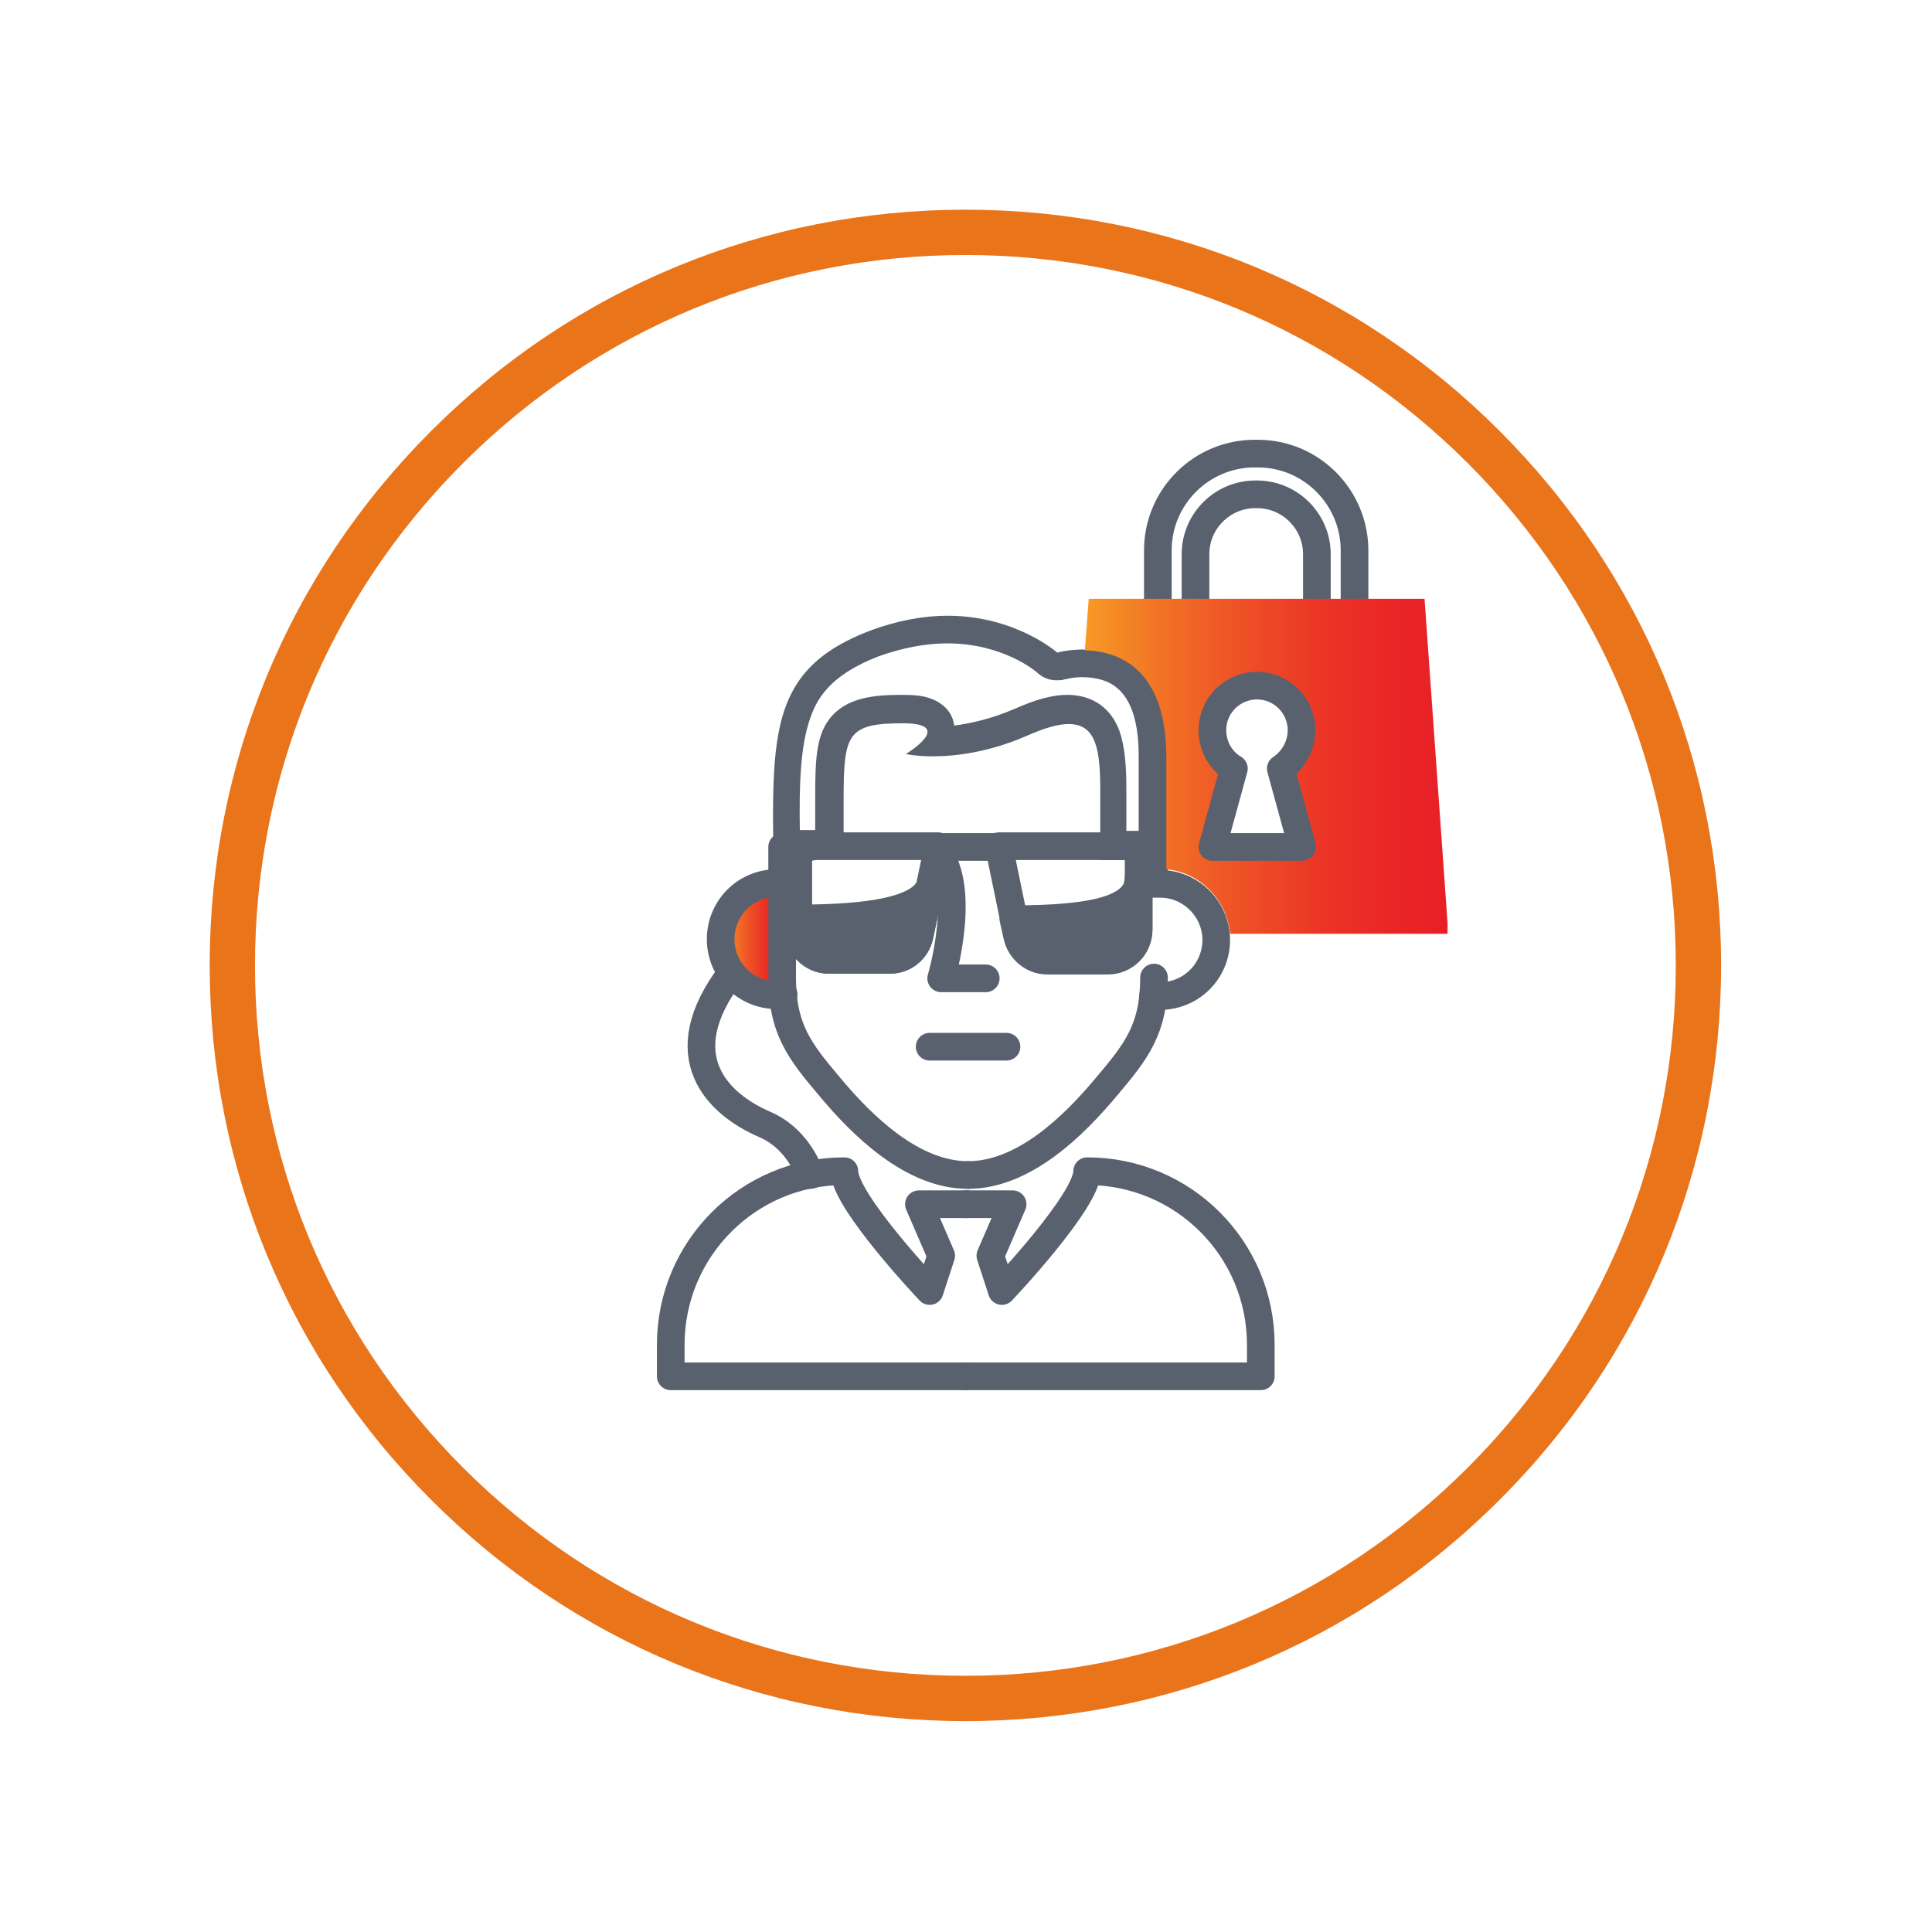
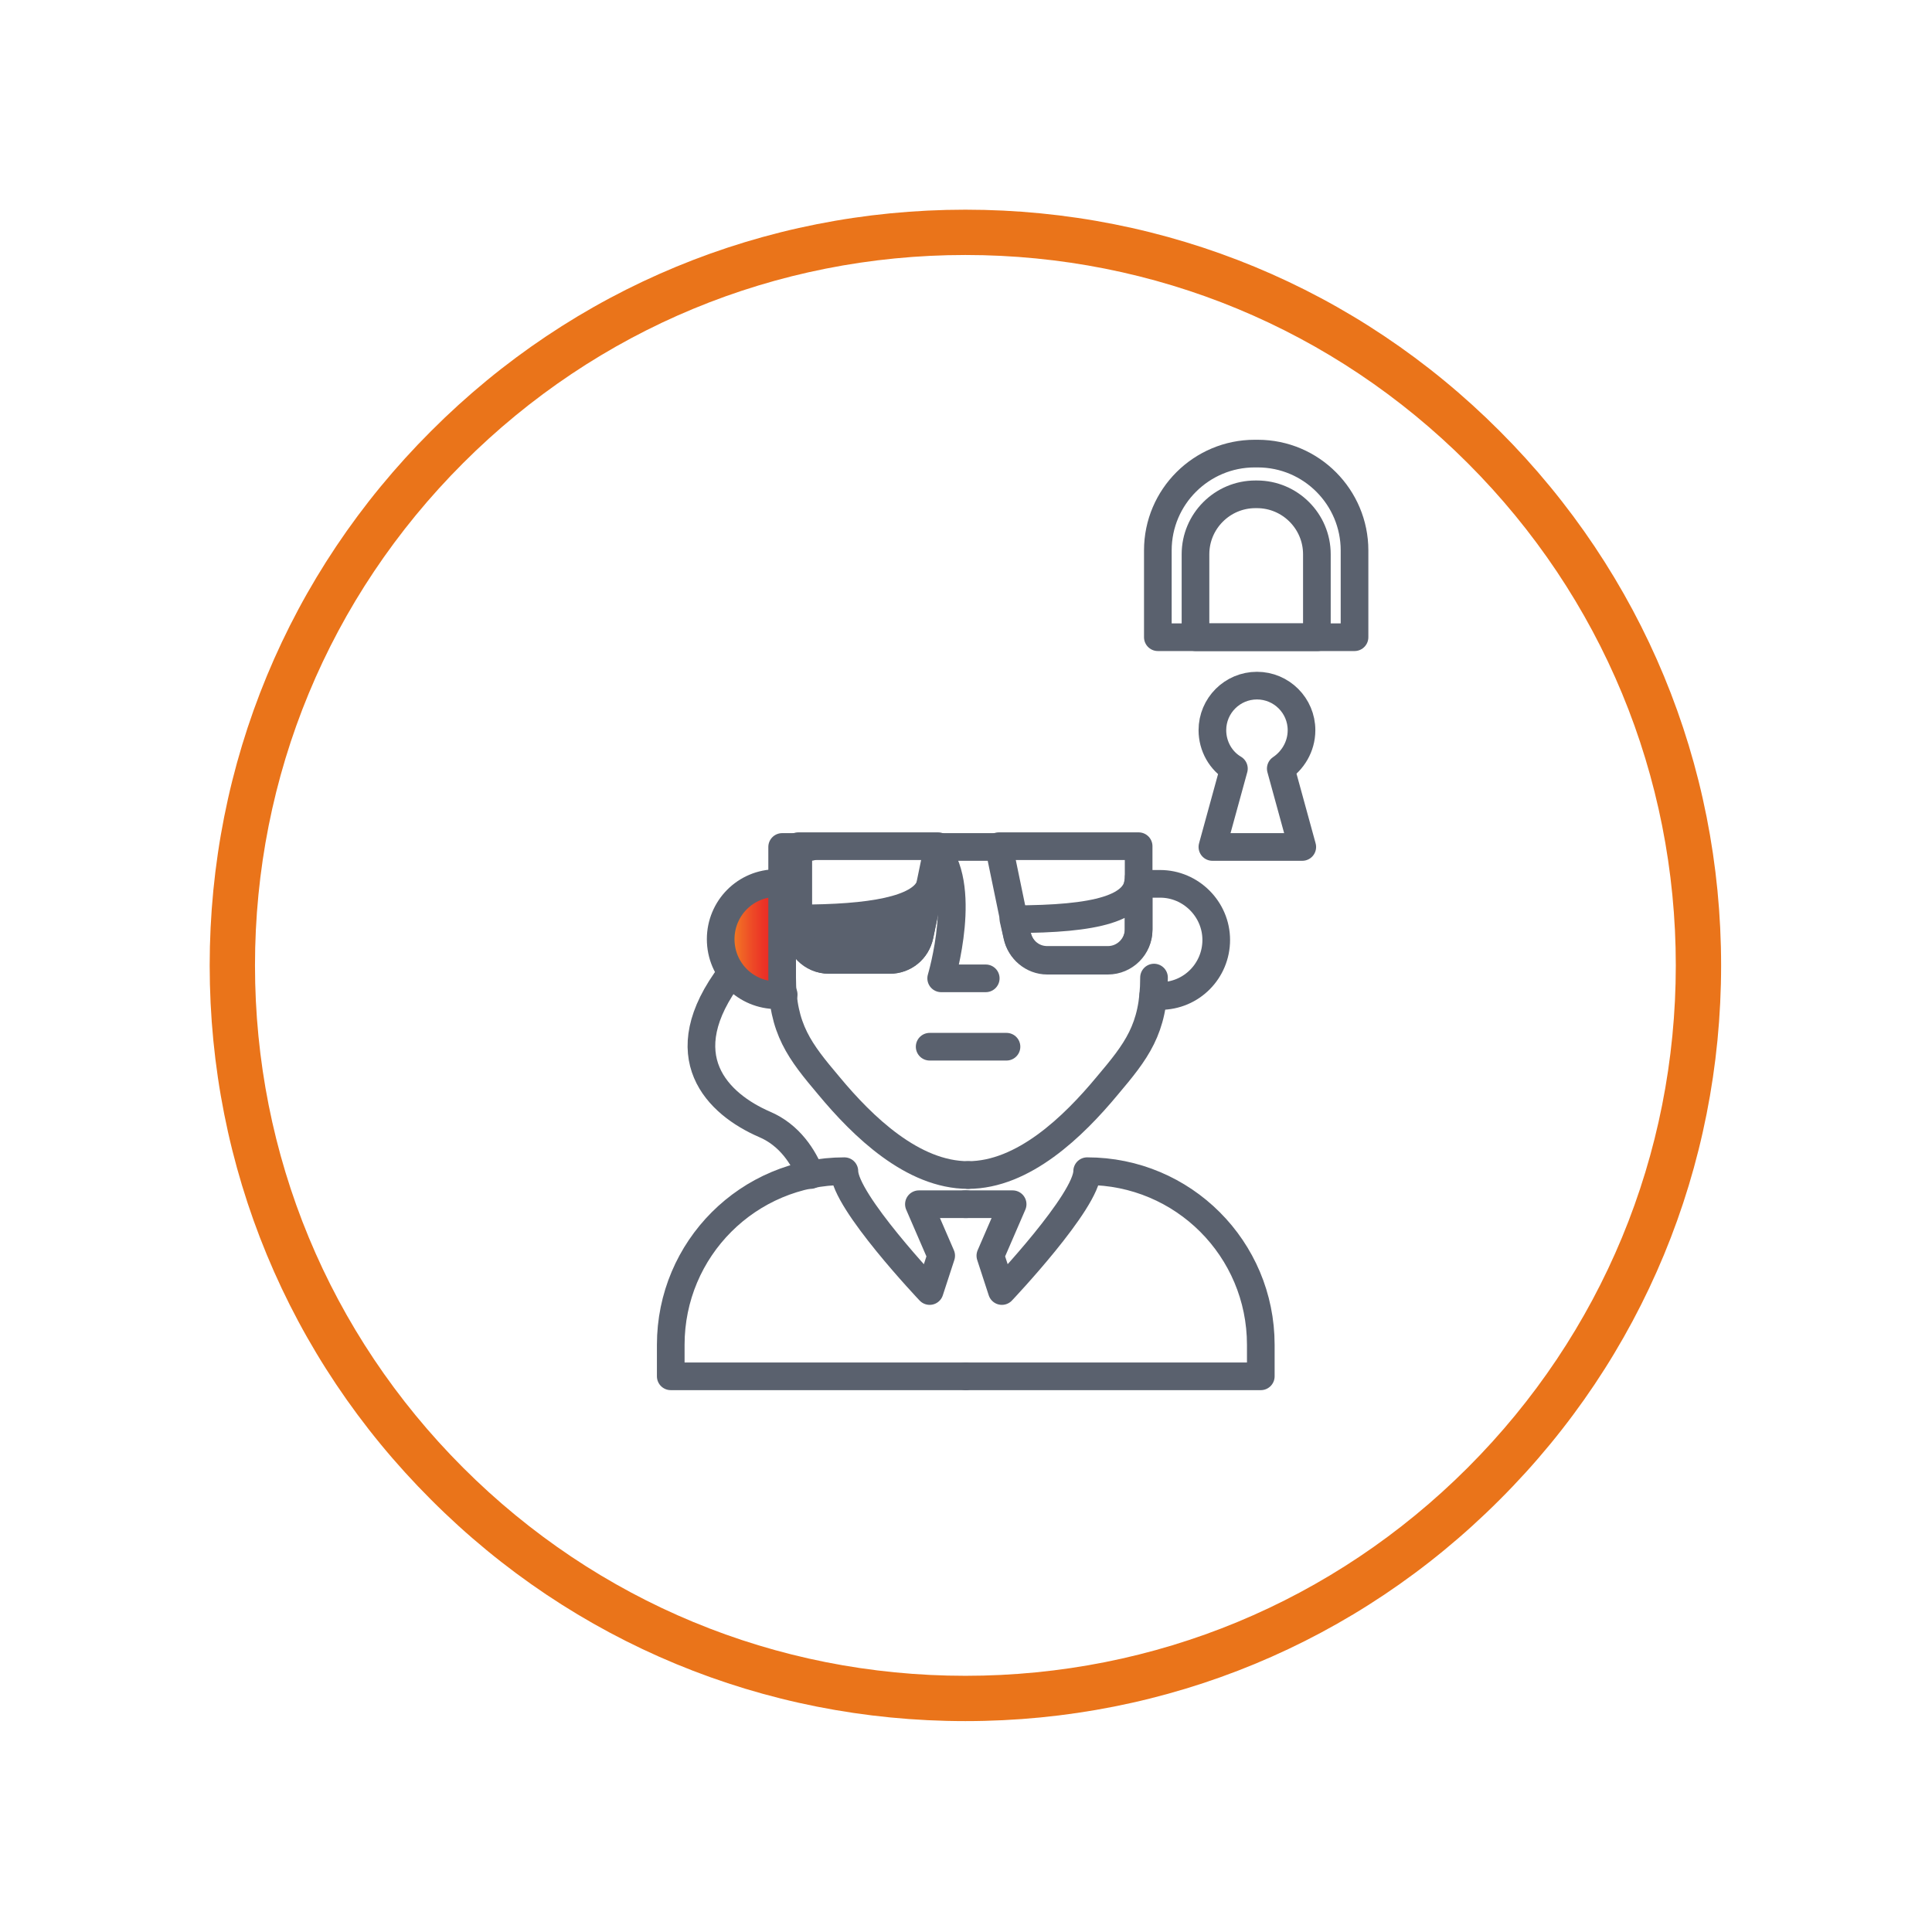
<svg xmlns="http://www.w3.org/2000/svg" width="1200" zoomAndPan="magnify" viewBox="0 0 900 900" height="1200" preserveAspectRatio="xMidYMid meet" version="1.0">
  <defs>
    <clipPath id="id1">
      <path d="M 97.68 97.68 L 801.758 97.68 L 801.758 801.758 L 97.68 801.758 Z M 97.68 97.68 " clip-rule="nonzero" />
    </clipPath>
    <clipPath id="id2">
      <path d="M 335.371 411.383 L 365 411.383 L 365 463.996 L 335.371 463.996 Z M 335.371 411.383 " clip-rule="nonzero" />
    </clipPath>
    <clipPath id="id3">
      <path d="M 335.371 437.512 C 335.371 452.184 347.184 463.641 361.5 463.641 C 362.574 463.641 363.648 463.641 364.723 463.281 L 361.5 411.023 C 347.184 411.383 335.371 422.836 335.371 437.512 " clip-rule="nonzero" />
    </clipPath>
    <linearGradient x1="-636.946" gradientTransform="matrix(29.553, 0, 0, -29.553, 19159.146, 48468.399)" y1="1625.237" x2="-635.953" gradientUnits="userSpaceOnUse" y2="1625.237" id="id4">
      <stop stop-opacity="1" stop-color="rgb(97.299%, 64.288%, 14.499%)" offset="0" />
      <stop stop-opacity="1" stop-color="rgb(97.299%, 63.977%, 14.499%)" offset="0.004" />
      <stop stop-opacity="1" stop-color="rgb(97.299%, 63.667%, 14.499%)" offset="0.008" />
      <stop stop-opacity="1" stop-color="rgb(97.27%, 63.359%, 14.499%)" offset="0.012" />
      <stop stop-opacity="1" stop-color="rgb(97.241%, 63.052%, 14.499%)" offset="0.016" />
      <stop stop-opacity="1" stop-color="rgb(97.2%, 62.746%, 14.499%)" offset="0.02" />
      <stop stop-opacity="1" stop-color="rgb(97.16%, 62.439%, 14.499%)" offset="0.023" />
      <stop stop-opacity="1" stop-color="rgb(97.121%, 62.132%, 14.499%)" offset="0.027" />
      <stop stop-opacity="1" stop-color="rgb(97.081%, 61.827%, 14.499%)" offset="0.031" />
      <stop stop-opacity="1" stop-color="rgb(97.041%, 61.52%, 14.499%)" offset="0.035" />
      <stop stop-opacity="1" stop-color="rgb(97.002%, 61.214%, 14.499%)" offset="0.039" />
      <stop stop-opacity="1" stop-color="rgb(96.96%, 60.907%, 14.499%)" offset="0.043" />
      <stop stop-opacity="1" stop-color="rgb(96.921%, 60.602%, 14.499%)" offset="0.047" />
      <stop stop-opacity="1" stop-color="rgb(96.881%, 60.295%, 14.499%)" offset="0.051" />
      <stop stop-opacity="1" stop-color="rgb(96.841%, 59.988%, 14.499%)" offset="0.055" />
      <stop stop-opacity="1" stop-color="rgb(96.802%, 59.682%, 14.499%)" offset="0.059" />
      <stop stop-opacity="1" stop-color="rgb(96.762%, 59.377%, 14.499%)" offset="0.062" />
      <stop stop-opacity="1" stop-color="rgb(96.721%, 59.07%, 14.499%)" offset="0.066" />
      <stop stop-opacity="1" stop-color="rgb(96.681%, 58.763%, 14.499%)" offset="0.07" />
      <stop stop-opacity="1" stop-color="rgb(96.642%, 58.456%, 14.499%)" offset="0.074" />
      <stop stop-opacity="1" stop-color="rgb(96.602%, 58.151%, 14.499%)" offset="0.078" />
      <stop stop-opacity="1" stop-color="rgb(96.561%, 57.845%, 14.499%)" offset="0.082" />
      <stop stop-opacity="1" stop-color="rgb(96.521%, 57.538%, 14.499%)" offset="0.086" />
      <stop stop-opacity="1" stop-color="rgb(96.481%, 57.231%, 14.499%)" offset="0.09" />
      <stop stop-opacity="1" stop-color="rgb(96.442%, 56.926%, 14.499%)" offset="0.094" />
      <stop stop-opacity="1" stop-color="rgb(96.402%, 56.619%, 14.499%)" offset="0.098" />
      <stop stop-opacity="1" stop-color="rgb(96.362%, 56.313%, 14.499%)" offset="0.102" />
      <stop stop-opacity="1" stop-color="rgb(96.321%, 56.006%, 14.499%)" offset="0.105" />
      <stop stop-opacity="1" stop-color="rgb(96.281%, 55.699%, 14.499%)" offset="0.109" />
      <stop stop-opacity="1" stop-color="rgb(96.242%, 55.392%, 14.499%)" offset="0.113" />
      <stop stop-opacity="1" stop-color="rgb(96.202%, 55.087%, 14.499%)" offset="0.117" />
      <stop stop-opacity="1" stop-color="rgb(96.162%, 54.781%, 14.499%)" offset="0.121" />
      <stop stop-opacity="1" stop-color="rgb(96.123%, 54.474%, 14.499%)" offset="0.125" />
      <stop stop-opacity="1" stop-color="rgb(96.082%, 54.167%, 14.499%)" offset="0.129" />
      <stop stop-opacity="1" stop-color="rgb(96.042%, 53.862%, 14.499%)" offset="0.133" />
      <stop stop-opacity="1" stop-color="rgb(96.002%, 53.555%, 14.499%)" offset="0.137" />
      <stop stop-opacity="1" stop-color="rgb(95.963%, 53.249%, 14.499%)" offset="0.141" />
      <stop stop-opacity="1" stop-color="rgb(95.921%, 52.942%, 14.499%)" offset="0.145" />
      <stop stop-opacity="1" stop-color="rgb(95.882%, 52.637%, 14.499%)" offset="0.148" />
      <stop stop-opacity="1" stop-color="rgb(95.842%, 52.33%, 14.499%)" offset="0.152" />
      <stop stop-opacity="1" stop-color="rgb(95.802%, 52.023%, 14.499%)" offset="0.156" />
      <stop stop-opacity="1" stop-color="rgb(95.763%, 51.717%, 14.499%)" offset="0.16" />
      <stop stop-opacity="1" stop-color="rgb(95.723%, 51.411%, 14.499%)" offset="0.164" />
      <stop stop-opacity="1" stop-color="rgb(95.682%, 51.105%, 14.499%)" offset="0.168" />
      <stop stop-opacity="1" stop-color="rgb(95.642%, 50.798%, 14.499%)" offset="0.172" />
      <stop stop-opacity="1" stop-color="rgb(95.602%, 50.491%, 14.499%)" offset="0.176" />
      <stop stop-opacity="1" stop-color="rgb(95.563%, 50.186%, 14.499%)" offset="0.18" />
      <stop stop-opacity="1" stop-color="rgb(95.523%, 49.879%, 14.499%)" offset="0.184" />
      <stop stop-opacity="1" stop-color="rgb(95.483%, 49.573%, 14.499%)" offset="0.188" />
      <stop stop-opacity="1" stop-color="rgb(95.442%, 49.266%, 14.499%)" offset="0.191" />
      <stop stop-opacity="1" stop-color="rgb(95.403%, 48.961%, 14.499%)" offset="0.195" />
      <stop stop-opacity="1" stop-color="rgb(95.363%, 48.654%, 14.499%)" offset="0.199" />
      <stop stop-opacity="1" stop-color="rgb(95.323%, 48.347%, 14.499%)" offset="0.203" />
      <stop stop-opacity="1" stop-color="rgb(95.282%, 48.041%, 14.499%)" offset="0.207" />
      <stop stop-opacity="1" stop-color="rgb(95.242%, 47.736%, 14.499%)" offset="0.211" />
      <stop stop-opacity="1" stop-color="rgb(95.203%, 47.429%, 14.499%)" offset="0.215" />
      <stop stop-opacity="1" stop-color="rgb(95.163%, 47.122%, 14.499%)" offset="0.219" />
      <stop stop-opacity="1" stop-color="rgb(95.123%, 46.815%, 14.499%)" offset="0.223" />
      <stop stop-opacity="1" stop-color="rgb(95.084%, 46.509%, 14.499%)" offset="0.227" />
      <stop stop-opacity="1" stop-color="rgb(95.042%, 46.202%, 14.499%)" offset="0.23" />
      <stop stop-opacity="1" stop-color="rgb(95.003%, 45.897%, 14.499%)" offset="0.234" />
      <stop stop-opacity="1" stop-color="rgb(94.963%, 45.59%, 14.499%)" offset="0.238" />
      <stop stop-opacity="1" stop-color="rgb(94.923%, 45.284%, 14.499%)" offset="0.242" />
      <stop stop-opacity="1" stop-color="rgb(94.891%, 45.02%, 14.503%)" offset="0.246" />
      <stop stop-opacity="1" stop-color="rgb(94.861%, 44.756%, 14.51%)" offset="0.25" />
      <stop stop-opacity="1" stop-color="rgb(94.832%, 44.508%, 14.516%)" offset="0.254" />
      <stop stop-opacity="1" stop-color="rgb(94.804%, 44.263%, 14.523%)" offset="0.258" />
      <stop stop-opacity="1" stop-color="rgb(94.775%, 44.016%, 14.529%)" offset="0.262" />
      <stop stop-opacity="1" stop-color="rgb(94.748%, 43.77%, 14.537%)" offset="0.266" />
      <stop stop-opacity="1" stop-color="rgb(94.72%, 43.523%, 14.543%)" offset="0.27" />
      <stop stop-opacity="1" stop-color="rgb(94.693%, 43.277%, 14.551%)" offset="0.273" />
      <stop stop-opacity="1" stop-color="rgb(94.664%, 43.03%, 14.557%)" offset="0.277" />
      <stop stop-opacity="1" stop-color="rgb(94.637%, 42.784%, 14.565%)" offset="0.281" />
      <stop stop-opacity="1" stop-color="rgb(94.608%, 42.537%, 14.571%)" offset="0.285" />
      <stop stop-opacity="1" stop-color="rgb(94.58%, 42.291%, 14.578%)" offset="0.289" />
      <stop stop-opacity="1" stop-color="rgb(94.553%, 42.044%, 14.586%)" offset="0.293" />
      <stop stop-opacity="1" stop-color="rgb(94.525%, 41.798%, 14.594%)" offset="0.297" />
      <stop stop-opacity="1" stop-color="rgb(94.496%, 41.551%, 14.6%)" offset="0.301" />
      <stop stop-opacity="1" stop-color="rgb(94.469%, 41.306%, 14.607%)" offset="0.305" />
      <stop stop-opacity="1" stop-color="rgb(94.44%, 41.058%, 14.613%)" offset="0.309" />
      <stop stop-opacity="1" stop-color="rgb(94.412%, 40.813%, 14.621%)" offset="0.312" />
      <stop stop-opacity="1" stop-color="rgb(94.385%, 40.565%, 14.627%)" offset="0.316" />
      <stop stop-opacity="1" stop-color="rgb(94.357%, 40.32%, 14.635%)" offset="0.32" />
      <stop stop-opacity="1" stop-color="rgb(94.328%, 40.073%, 14.641%)" offset="0.324" />
      <stop stop-opacity="1" stop-color="rgb(94.301%, 39.827%, 14.648%)" offset="0.328" />
      <stop stop-opacity="1" stop-color="rgb(94.272%, 39.58%, 14.655%)" offset="0.332" />
      <stop stop-opacity="1" stop-color="rgb(94.244%, 39.334%, 14.662%)" offset="0.336" />
      <stop stop-opacity="1" stop-color="rgb(94.217%, 39.087%, 14.67%)" offset="0.34" />
      <stop stop-opacity="1" stop-color="rgb(94.189%, 38.841%, 14.677%)" offset="0.344" />
      <stop stop-opacity="1" stop-color="rgb(94.16%, 38.594%, 14.684%)" offset="0.348" />
      <stop stop-opacity="1" stop-color="rgb(94.133%, 38.348%, 14.691%)" offset="0.352" />
      <stop stop-opacity="1" stop-color="rgb(94.106%, 38.103%, 14.697%)" offset="0.355" />
      <stop stop-opacity="1" stop-color="rgb(94.078%, 37.857%, 14.705%)" offset="0.359" />
      <stop stop-opacity="1" stop-color="rgb(94.049%, 37.61%, 14.711%)" offset="0.363" />
      <stop stop-opacity="1" stop-color="rgb(94.022%, 37.364%, 14.719%)" offset="0.367" />
      <stop stop-opacity="1" stop-color="rgb(93.993%, 37.117%, 14.725%)" offset="0.371" />
      <stop stop-opacity="1" stop-color="rgb(93.965%, 36.871%, 14.732%)" offset="0.375" />
      <stop stop-opacity="1" stop-color="rgb(93.938%, 36.624%, 14.738%)" offset="0.379" />
      <stop stop-opacity="1" stop-color="rgb(93.91%, 36.378%, 14.746%)" offset="0.383" />
      <stop stop-opacity="1" stop-color="rgb(93.881%, 36.131%, 14.754%)" offset="0.387" />
      <stop stop-opacity="1" stop-color="rgb(93.854%, 35.886%, 14.761%)" offset="0.391" />
      <stop stop-opacity="1" stop-color="rgb(93.825%, 35.638%, 14.767%)" offset="0.395" />
      <stop stop-opacity="1" stop-color="rgb(93.797%, 35.393%, 14.775%)" offset="0.398" />
      <stop stop-opacity="1" stop-color="rgb(93.77%, 35.146%, 14.781%)" offset="0.402" />
      <stop stop-opacity="1" stop-color="rgb(93.742%, 34.9%, 14.789%)" offset="0.406" />
      <stop stop-opacity="1" stop-color="rgb(93.713%, 34.653%, 14.795%)" offset="0.41" />
      <stop stop-opacity="1" stop-color="rgb(93.686%, 34.407%, 14.803%)" offset="0.414" />
      <stop stop-opacity="1" stop-color="rgb(93.657%, 34.16%, 14.809%)" offset="0.418" />
      <stop stop-opacity="1" stop-color="rgb(93.629%, 33.914%, 14.816%)" offset="0.422" />
      <stop stop-opacity="1" stop-color="rgb(93.602%, 33.667%, 14.822%)" offset="0.426" />
      <stop stop-opacity="1" stop-color="rgb(93.575%, 33.421%, 14.83%)" offset="0.43" />
      <stop stop-opacity="1" stop-color="rgb(93.546%, 33.174%, 14.836%)" offset="0.434" />
      <stop stop-opacity="1" stop-color="rgb(93.518%, 32.928%, 14.844%)" offset="0.438" />
      <stop stop-opacity="1" stop-color="rgb(93.489%, 32.681%, 14.851%)" offset="0.441" />
      <stop stop-opacity="1" stop-color="rgb(93.462%, 32.436%, 14.859%)" offset="0.445" />
      <stop stop-opacity="1" stop-color="rgb(93.434%, 32.188%, 14.865%)" offset="0.449" />
      <stop stop-opacity="1" stop-color="rgb(93.407%, 31.943%, 14.873%)" offset="0.453" />
      <stop stop-opacity="1" stop-color="rgb(93.378%, 31.696%, 14.879%)" offset="0.457" />
      <stop stop-opacity="1" stop-color="rgb(93.35%, 31.45%, 14.886%)" offset="0.461" />
      <stop stop-opacity="1" stop-color="rgb(93.323%, 31.207%, 14.893%)" offset="0.465" />
      <stop stop-opacity="1" stop-color="rgb(93.295%, 30.965%, 14.899%)" offset="0.469" />
      <stop stop-opacity="1" stop-color="rgb(93.274%, 30.765%, 14.899%)" offset="0.473" />
      <stop stop-opacity="1" stop-color="rgb(93.254%, 30.566%, 14.899%)" offset="0.477" />
      <stop stop-opacity="1" stop-color="rgb(93.233%, 30.367%, 14.899%)" offset="0.48" />
      <stop stop-opacity="1" stop-color="rgb(93.213%, 30.167%, 14.899%)" offset="0.484" />
      <stop stop-opacity="1" stop-color="rgb(93.192%, 29.967%, 14.899%)" offset="0.488" />
      <stop stop-opacity="1" stop-color="rgb(93.172%, 29.768%, 14.899%)" offset="0.492" />
      <stop stop-opacity="1" stop-color="rgb(93.15%, 29.568%, 14.899%)" offset="0.496" />
      <stop stop-opacity="1" stop-color="rgb(93.13%, 29.369%, 14.899%)" offset="0.5" />
      <stop stop-opacity="1" stop-color="rgb(93.109%, 29.169%, 14.899%)" offset="0.504" />
      <stop stop-opacity="1" stop-color="rgb(93.089%, 28.969%, 14.899%)" offset="0.508" />
      <stop stop-opacity="1" stop-color="rgb(93.068%, 28.769%, 14.899%)" offset="0.512" />
      <stop stop-opacity="1" stop-color="rgb(93.047%, 28.571%, 14.899%)" offset="0.516" />
      <stop stop-opacity="1" stop-color="rgb(93.025%, 28.371%, 14.899%)" offset="0.52" />
      <stop stop-opacity="1" stop-color="rgb(93.005%, 28.171%, 14.899%)" offset="0.523" />
      <stop stop-opacity="1" stop-color="rgb(92.984%, 27.971%, 14.899%)" offset="0.527" />
      <stop stop-opacity="1" stop-color="rgb(92.964%, 27.771%, 14.899%)" offset="0.531" />
      <stop stop-opacity="1" stop-color="rgb(92.943%, 27.571%, 14.899%)" offset="0.535" />
      <stop stop-opacity="1" stop-color="rgb(92.923%, 27.373%, 14.899%)" offset="0.539" />
      <stop stop-opacity="1" stop-color="rgb(92.902%, 27.173%, 14.899%)" offset="0.543" />
      <stop stop-opacity="1" stop-color="rgb(92.882%, 26.973%, 14.899%)" offset="0.547" />
      <stop stop-opacity="1" stop-color="rgb(92.86%, 26.773%, 14.899%)" offset="0.551" />
      <stop stop-opacity="1" stop-color="rgb(92.841%, 26.573%, 14.899%)" offset="0.555" />
      <stop stop-opacity="1" stop-color="rgb(92.819%, 26.373%, 14.899%)" offset="0.559" />
      <stop stop-opacity="1" stop-color="rgb(92.798%, 26.175%, 14.899%)" offset="0.562" />
      <stop stop-opacity="1" stop-color="rgb(92.776%, 25.975%, 14.899%)" offset="0.566" />
      <stop stop-opacity="1" stop-color="rgb(92.757%, 25.775%, 14.899%)" offset="0.57" />
      <stop stop-opacity="1" stop-color="rgb(92.735%, 25.575%, 14.899%)" offset="0.574" />
      <stop stop-opacity="1" stop-color="rgb(92.715%, 25.377%, 14.899%)" offset="0.578" />
      <stop stop-opacity="1" stop-color="rgb(92.694%, 25.177%, 14.899%)" offset="0.582" />
      <stop stop-opacity="1" stop-color="rgb(92.674%, 24.977%, 14.899%)" offset="0.586" />
      <stop stop-opacity="1" stop-color="rgb(92.653%, 24.777%, 14.899%)" offset="0.59" />
      <stop stop-opacity="1" stop-color="rgb(92.633%, 24.577%, 14.899%)" offset="0.594" />
      <stop stop-opacity="1" stop-color="rgb(92.612%, 24.377%, 14.899%)" offset="0.598" />
      <stop stop-opacity="1" stop-color="rgb(92.592%, 24.179%, 14.899%)" offset="0.602" />
      <stop stop-opacity="1" stop-color="rgb(92.57%, 23.979%, 14.899%)" offset="0.605" />
      <stop stop-opacity="1" stop-color="rgb(92.551%, 23.779%, 14.899%)" offset="0.609" />
      <stop stop-opacity="1" stop-color="rgb(92.529%, 23.579%, 14.899%)" offset="0.613" />
      <stop stop-opacity="1" stop-color="rgb(92.508%, 23.38%, 14.899%)" offset="0.617" />
      <stop stop-opacity="1" stop-color="rgb(92.487%, 23.18%, 14.899%)" offset="0.621" />
      <stop stop-opacity="1" stop-color="rgb(92.467%, 22.981%, 14.899%)" offset="0.625" />
      <stop stop-opacity="1" stop-color="rgb(92.445%, 22.781%, 14.899%)" offset="0.629" />
      <stop stop-opacity="1" stop-color="rgb(92.426%, 22.581%, 14.899%)" offset="0.633" />
      <stop stop-opacity="1" stop-color="rgb(92.404%, 22.382%, 14.899%)" offset="0.637" />
      <stop stop-opacity="1" stop-color="rgb(92.384%, 22.182%, 14.899%)" offset="0.641" />
      <stop stop-opacity="1" stop-color="rgb(92.363%, 21.982%, 14.899%)" offset="0.645" />
      <stop stop-opacity="1" stop-color="rgb(92.343%, 21.783%, 14.899%)" offset="0.648" />
      <stop stop-opacity="1" stop-color="rgb(92.322%, 21.584%, 14.899%)" offset="0.652" />
      <stop stop-opacity="1" stop-color="rgb(92.302%, 21.384%, 14.899%)" offset="0.656" />
      <stop stop-opacity="1" stop-color="rgb(92.281%, 21.184%, 14.899%)" offset="0.66" />
      <stop stop-opacity="1" stop-color="rgb(92.261%, 20.985%, 14.899%)" offset="0.664" />
      <stop stop-opacity="1" stop-color="rgb(92.239%, 20.786%, 14.899%)" offset="0.668" />
      <stop stop-opacity="1" stop-color="rgb(92.218%, 20.586%, 14.899%)" offset="0.672" />
      <stop stop-opacity="1" stop-color="rgb(92.2%, 20.425%, 14.899%)" offset="0.68" />
      <stop stop-opacity="1" stop-color="rgb(92.165%, 20.143%, 14.899%)" offset="0.688" />
      <stop stop-opacity="1" stop-color="rgb(92.131%, 19.896%, 14.899%)" offset="0.695" />
      <stop stop-opacity="1" stop-color="rgb(92.097%, 19.649%, 14.899%)" offset="0.703" />
      <stop stop-opacity="1" stop-color="rgb(92.064%, 19.402%, 14.899%)" offset="0.711" />
      <stop stop-opacity="1" stop-color="rgb(92.03%, 19.154%, 14.899%)" offset="0.719" />
      <stop stop-opacity="1" stop-color="rgb(91.997%, 18.906%, 14.899%)" offset="0.727" />
      <stop stop-opacity="1" stop-color="rgb(91.963%, 18.658%, 14.899%)" offset="0.734" />
      <stop stop-opacity="1" stop-color="rgb(91.93%, 18.411%, 14.899%)" offset="0.742" />
      <stop stop-opacity="1" stop-color="rgb(91.896%, 18.164%, 14.899%)" offset="0.75" />
      <stop stop-opacity="1" stop-color="rgb(91.862%, 17.917%, 14.899%)" offset="0.758" />
      <stop stop-opacity="1" stop-color="rgb(91.829%, 17.67%, 14.899%)" offset="0.766" />
      <stop stop-opacity="1" stop-color="rgb(91.795%, 17.421%, 14.899%)" offset="0.773" />
      <stop stop-opacity="1" stop-color="rgb(91.762%, 17.174%, 14.899%)" offset="0.781" />
      <stop stop-opacity="1" stop-color="rgb(91.728%, 16.927%, 14.899%)" offset="0.789" />
      <stop stop-opacity="1" stop-color="rgb(91.695%, 16.679%, 14.899%)" offset="0.797" />
      <stop stop-opacity="1" stop-color="rgb(91.661%, 16.432%, 14.899%)" offset="0.805" />
      <stop stop-opacity="1" stop-color="rgb(91.628%, 16.185%, 14.899%)" offset="0.812" />
      <stop stop-opacity="1" stop-color="rgb(91.594%, 15.936%, 14.899%)" offset="0.82" />
      <stop stop-opacity="1" stop-color="rgb(91.56%, 15.689%, 14.899%)" offset="0.828" />
      <stop stop-opacity="1" stop-color="rgb(91.527%, 15.442%, 14.899%)" offset="0.836" />
      <stop stop-opacity="1" stop-color="rgb(91.493%, 15.195%, 14.899%)" offset="0.844" />
      <stop stop-opacity="1" stop-color="rgb(91.46%, 14.948%, 14.899%)" offset="0.852" />
      <stop stop-opacity="1" stop-color="rgb(91.426%, 14.7%, 14.899%)" offset="0.859" />
      <stop stop-opacity="1" stop-color="rgb(91.386%, 14.433%, 14.899%)" offset="0.875" />
      <stop stop-opacity="1" stop-color="rgb(91.341%, 14.166%, 14.899%)" offset="0.891" />
      <stop stop-opacity="1" stop-color="rgb(91.298%, 13.918%, 14.899%)" offset="0.906" />
      <stop stop-opacity="1" stop-color="rgb(91.255%, 13.67%, 14.899%)" offset="0.922" />
      <stop stop-opacity="1" stop-color="rgb(91.212%, 13.422%, 14.899%)" offset="0.938" />
      <stop stop-opacity="1" stop-color="rgb(91.168%, 13.174%, 14.899%)" offset="0.953" />
      <stop stop-opacity="1" stop-color="rgb(91.125%, 12.927%, 14.899%)" offset="0.969" />
      <stop stop-opacity="1" stop-color="rgb(91.083%, 12.679%, 14.899%)" offset="0.984" />
      <stop stop-opacity="1" stop-color="rgb(91.04%, 12.431%, 14.899%)" offset="1" />
    </linearGradient>
    <clipPath id="id5">
      <path d="M 532 204 L 638 204 L 638 304 L 532 304 Z M 532 204 " clip-rule="nonzero" />
    </clipPath>
    <clipPath id="id6">
      <path d="M 444.539 193.41 L 444.539 287.188 C 474.602 288.258 492.141 304.367 492.141 304.367 C 492.141 304.367 497.152 302.934 503.953 302.934 C 518.984 302.934 543.68 309.734 543.68 353.043 L 543.68 405.297 C 560.145 406.73 573.387 420.688 573.387 437.867 C 573.387 455.047 559.785 469.367 542.965 470.438 C 540.102 487.977 531.152 498 520.773 510.527 C 515.762 516.254 511.109 521.621 506.457 539.875 C 506.457 539.875 506.816 539.875 506.816 539.875 C 550.121 539.875 585.914 571.73 592.715 612.891 L 675.395 612.891 L 675.395 193.41 Z M 444.539 193.41 " clip-rule="nonzero" />
    </clipPath>
    <clipPath id="id7">
      <path d="M 550 223 L 621 223 L 621 304 L 550 304 Z M 550 223 " clip-rule="nonzero" />
    </clipPath>
    <clipPath id="id8">
      <path d="M 444.539 193.41 L 444.539 287.188 C 474.602 288.258 492.141 304.367 492.141 304.367 C 492.141 304.367 497.152 302.934 503.953 302.934 C 518.984 302.934 543.68 309.734 543.68 353.043 L 543.68 405.297 C 560.145 406.73 573.387 420.688 573.387 437.867 C 573.387 455.047 559.785 469.367 542.965 470.438 C 540.102 487.977 531.152 498 520.773 510.527 C 515.762 516.254 511.109 521.621 506.457 539.875 C 506.457 539.875 506.816 539.875 506.816 539.875 C 550.121 539.875 585.914 571.73 592.715 612.891 L 675.395 612.891 L 675.395 193.41 Z M 444.539 193.41 " clip-rule="nonzero" />
    </clipPath>
    <clipPath id="id9">
-       <path d="M 505.383 278.953 L 674.32 278.953 L 674.32 435.363 L 505.383 435.363 Z M 505.383 278.953 " clip-rule="nonzero" />
-     </clipPath>
+       </clipPath>
    <clipPath id="id10">
      <path d="M 574.461 358.055 C 568.375 354.473 564.441 347.672 564.441 340.156 C 564.441 328.703 573.746 319.398 585.199 319.398 C 596.652 319.398 606.316 328.703 606.316 340.156 C 606.316 347.672 602.379 354.473 596.293 358.055 L 606.316 394.562 L 564.441 394.562 Z M 507.172 278.953 L 505.383 302.934 C 520.773 303.293 543.324 311.168 543.324 352.684 L 543.324 404.941 C 559.07 406.371 571.598 419.258 573.031 435.004 L 674.68 435.004 L 663.582 278.598 L 507.172 278.598 Z M 507.172 278.953 " clip-rule="nonzero" />
    </clipPath>
    <linearGradient x1="-697.219" gradientTransform="matrix(178.412, 0, 0, -178.412, 124897.647, 283934.547)" y1="1589.453" x2="-696.272" gradientUnits="userSpaceOnUse" y2="1589.453" id="id11">
      <stop stop-opacity="1" stop-color="rgb(96.863%, 60.152%, 14.499%)" offset="0" />
      <stop stop-opacity="1" stop-color="rgb(96.825%, 59.859%, 14.499%)" offset="0.004" />
      <stop stop-opacity="1" stop-color="rgb(96.786%, 59.567%, 14.499%)" offset="0.008" />
      <stop stop-opacity="1" stop-color="rgb(96.748%, 59.274%, 14.499%)" offset="0.012" />
      <stop stop-opacity="1" stop-color="rgb(96.71%, 58.983%, 14.499%)" offset="0.016" />
      <stop stop-opacity="1" stop-color="rgb(96.672%, 58.691%, 14.499%)" offset="0.02" />
      <stop stop-opacity="1" stop-color="rgb(96.634%, 58.4%, 14.499%)" offset="0.023" />
      <stop stop-opacity="1" stop-color="rgb(96.596%, 58.107%, 14.499%)" offset="0.027" />
      <stop stop-opacity="1" stop-color="rgb(96.558%, 57.816%, 14.499%)" offset="0.031" />
      <stop stop-opacity="1" stop-color="rgb(96.519%, 57.523%, 14.499%)" offset="0.035" />
      <stop stop-opacity="1" stop-color="rgb(96.481%, 57.231%, 14.499%)" offset="0.039" />
      <stop stop-opacity="1" stop-color="rgb(96.443%, 56.938%, 14.499%)" offset="0.043" />
      <stop stop-opacity="1" stop-color="rgb(96.405%, 56.647%, 14.499%)" offset="0.047" />
      <stop stop-opacity="1" stop-color="rgb(96.367%, 56.354%, 14.499%)" offset="0.051" />
      <stop stop-opacity="1" stop-color="rgb(96.329%, 56.062%, 14.499%)" offset="0.055" />
      <stop stop-opacity="1" stop-color="rgb(96.291%, 55.769%, 14.499%)" offset="0.059" />
      <stop stop-opacity="1" stop-color="rgb(96.252%, 55.478%, 14.499%)" offset="0.062" />
      <stop stop-opacity="1" stop-color="rgb(96.214%, 55.185%, 14.499%)" offset="0.066" />
      <stop stop-opacity="1" stop-color="rgb(96.176%, 54.893%, 14.499%)" offset="0.07" />
      <stop stop-opacity="1" stop-color="rgb(96.138%, 54.602%, 14.499%)" offset="0.074" />
      <stop stop-opacity="1" stop-color="rgb(96.101%, 54.311%, 14.499%)" offset="0.078" />
      <stop stop-opacity="1" stop-color="rgb(96.063%, 54.018%, 14.499%)" offset="0.082" />
      <stop stop-opacity="1" stop-color="rgb(96.025%, 53.726%, 14.499%)" offset="0.086" />
      <stop stop-opacity="1" stop-color="rgb(95.987%, 53.433%, 14.499%)" offset="0.09" />
      <stop stop-opacity="1" stop-color="rgb(95.949%, 53.142%, 14.499%)" offset="0.094" />
      <stop stop-opacity="1" stop-color="rgb(95.911%, 52.849%, 14.499%)" offset="0.098" />
      <stop stop-opacity="1" stop-color="rgb(95.872%, 52.557%, 14.499%)" offset="0.102" />
      <stop stop-opacity="1" stop-color="rgb(95.834%, 52.264%, 14.499%)" offset="0.105" />
      <stop stop-opacity="1" stop-color="rgb(95.796%, 51.973%, 14.499%)" offset="0.109" />
      <stop stop-opacity="1" stop-color="rgb(95.758%, 51.68%, 14.499%)" offset="0.113" />
      <stop stop-opacity="1" stop-color="rgb(95.72%, 51.389%, 14.499%)" offset="0.117" />
      <stop stop-opacity="1" stop-color="rgb(95.682%, 51.096%, 14.499%)" offset="0.121" />
      <stop stop-opacity="1" stop-color="rgb(95.644%, 50.804%, 14.499%)" offset="0.125" />
      <stop stop-opacity="1" stop-color="rgb(95.605%, 50.513%, 14.499%)" offset="0.129" />
      <stop stop-opacity="1" stop-color="rgb(95.567%, 50.221%, 14.499%)" offset="0.133" />
      <stop stop-opacity="1" stop-color="rgb(95.529%, 49.928%, 14.499%)" offset="0.137" />
      <stop stop-opacity="1" stop-color="rgb(95.491%, 49.637%, 14.499%)" offset="0.141" />
      <stop stop-opacity="1" stop-color="rgb(95.453%, 49.344%, 14.499%)" offset="0.145" />
      <stop stop-opacity="1" stop-color="rgb(95.415%, 49.052%, 14.499%)" offset="0.148" />
      <stop stop-opacity="1" stop-color="rgb(95.377%, 48.759%, 14.499%)" offset="0.152" />
      <stop stop-opacity="1" stop-color="rgb(95.338%, 48.468%, 14.499%)" offset="0.156" />
      <stop stop-opacity="1" stop-color="rgb(95.3%, 48.175%, 14.499%)" offset="0.16" />
      <stop stop-opacity="1" stop-color="rgb(95.262%, 47.884%, 14.499%)" offset="0.164" />
      <stop stop-opacity="1" stop-color="rgb(95.224%, 47.591%, 14.499%)" offset="0.168" />
      <stop stop-opacity="1" stop-color="rgb(95.186%, 47.299%, 14.499%)" offset="0.172" />
      <stop stop-opacity="1" stop-color="rgb(95.148%, 47.008%, 14.499%)" offset="0.176" />
      <stop stop-opacity="1" stop-color="rgb(95.11%, 46.716%, 14.499%)" offset="0.18" />
      <stop stop-opacity="1" stop-color="rgb(95.071%, 46.423%, 14.499%)" offset="0.184" />
      <stop stop-opacity="1" stop-color="rgb(95.033%, 46.132%, 14.499%)" offset="0.188" />
      <stop stop-opacity="1" stop-color="rgb(94.995%, 45.839%, 14.499%)" offset="0.191" />
      <stop stop-opacity="1" stop-color="rgb(94.957%, 45.547%, 14.499%)" offset="0.195" />
      <stop stop-opacity="1" stop-color="rgb(94.922%, 45.268%, 14.5%)" offset="0.199" />
      <stop stop-opacity="1" stop-color="rgb(94.887%, 44.989%, 14.502%)" offset="0.203" />
      <stop stop-opacity="1" stop-color="rgb(94.859%, 44.754%, 14.508%)" offset="0.207" />
      <stop stop-opacity="1" stop-color="rgb(94.833%, 44.521%, 14.516%)" offset="0.211" />
      <stop stop-opacity="1" stop-color="rgb(94.806%, 44.286%, 14.522%)" offset="0.215" />
      <stop stop-opacity="1" stop-color="rgb(94.78%, 44.051%, 14.529%)" offset="0.219" />
      <stop stop-opacity="1" stop-color="rgb(94.753%, 43.816%, 14.536%)" offset="0.223" />
      <stop stop-opacity="1" stop-color="rgb(94.727%, 43.581%, 14.542%)" offset="0.227" />
      <stop stop-opacity="1" stop-color="rgb(94.699%, 43.346%, 14.548%)" offset="0.23" />
      <stop stop-opacity="1" stop-color="rgb(94.673%, 43.111%, 14.555%)" offset="0.234" />
      <stop stop-opacity="1" stop-color="rgb(94.646%, 42.876%, 14.561%)" offset="0.238" />
      <stop stop-opacity="1" stop-color="rgb(94.62%, 42.641%, 14.569%)" offset="0.242" />
      <stop stop-opacity="1" stop-color="rgb(94.592%, 42.406%, 14.575%)" offset="0.246" />
      <stop stop-opacity="1" stop-color="rgb(94.566%, 42.171%, 14.583%)" offset="0.25" />
      <stop stop-opacity="1" stop-color="rgb(94.539%, 41.936%, 14.589%)" offset="0.254" />
      <stop stop-opacity="1" stop-color="rgb(94.513%, 41.701%, 14.595%)" offset="0.258" />
      <stop stop-opacity="1" stop-color="rgb(94.485%, 41.466%, 14.601%)" offset="0.262" />
      <stop stop-opacity="1" stop-color="rgb(94.46%, 41.231%, 14.609%)" offset="0.266" />
      <stop stop-opacity="1" stop-color="rgb(94.434%, 40.996%, 14.615%)" offset="0.27" />
      <stop stop-opacity="1" stop-color="rgb(94.408%, 40.761%, 14.622%)" offset="0.273" />
      <stop stop-opacity="1" stop-color="rgb(94.38%, 40.526%, 14.629%)" offset="0.277" />
      <stop stop-opacity="1" stop-color="rgb(94.354%, 40.291%, 14.636%)" offset="0.281" />
      <stop stop-opacity="1" stop-color="rgb(94.327%, 40.056%, 14.642%)" offset="0.285" />
      <stop stop-opacity="1" stop-color="rgb(94.301%, 39.821%, 14.648%)" offset="0.289" />
      <stop stop-opacity="1" stop-color="rgb(94.273%, 39.586%, 14.655%)" offset="0.293" />
      <stop stop-opacity="1" stop-color="rgb(94.247%, 39.351%, 14.662%)" offset="0.297" />
      <stop stop-opacity="1" stop-color="rgb(94.22%, 39.116%, 14.668%)" offset="0.301" />
      <stop stop-opacity="1" stop-color="rgb(94.194%, 38.881%, 14.676%)" offset="0.305" />
      <stop stop-opacity="1" stop-color="rgb(94.167%, 38.646%, 14.682%)" offset="0.309" />
      <stop stop-opacity="1" stop-color="rgb(94.141%, 38.412%, 14.69%)" offset="0.312" />
      <stop stop-opacity="1" stop-color="rgb(94.113%, 38.177%, 14.696%)" offset="0.316" />
      <stop stop-opacity="1" stop-color="rgb(94.087%, 37.943%, 14.702%)" offset="0.32" />
      <stop stop-opacity="1" stop-color="rgb(94.06%, 37.708%, 14.708%)" offset="0.324" />
      <stop stop-opacity="1" stop-color="rgb(94.034%, 37.473%, 14.716%)" offset="0.328" />
      <stop stop-opacity="1" stop-color="rgb(94.006%, 37.238%, 14.722%)" offset="0.332" />
      <stop stop-opacity="1" stop-color="rgb(93.98%, 37.003%, 14.729%)" offset="0.336" />
      <stop stop-opacity="1" stop-color="rgb(93.953%, 36.768%, 14.735%)" offset="0.34" />
      <stop stop-opacity="1" stop-color="rgb(93.927%, 36.533%, 14.742%)" offset="0.344" />
      <stop stop-opacity="1" stop-color="rgb(93.9%, 36.298%, 14.748%)" offset="0.348" />
      <stop stop-opacity="1" stop-color="rgb(93.874%, 36.063%, 14.755%)" offset="0.352" />
      <stop stop-opacity="1" stop-color="rgb(93.846%, 35.828%, 14.761%)" offset="0.355" />
      <stop stop-opacity="1" stop-color="rgb(93.82%, 35.593%, 14.769%)" offset="0.359" />
      <stop stop-opacity="1" stop-color="rgb(93.793%, 35.358%, 14.775%)" offset="0.363" />
      <stop stop-opacity="1" stop-color="rgb(93.767%, 35.123%, 14.783%)" offset="0.367" />
      <stop stop-opacity="1" stop-color="rgb(93.739%, 34.888%, 14.789%)" offset="0.371" />
      <stop stop-opacity="1" stop-color="rgb(93.713%, 34.653%, 14.795%)" offset="0.375" />
      <stop stop-opacity="1" stop-color="rgb(93.686%, 34.418%, 14.801%)" offset="0.379" />
      <stop stop-opacity="1" stop-color="rgb(93.66%, 34.183%, 14.809%)" offset="0.383" />
      <stop stop-opacity="1" stop-color="rgb(93.633%, 33.948%, 14.815%)" offset="0.387" />
      <stop stop-opacity="1" stop-color="rgb(93.607%, 33.713%, 14.822%)" offset="0.391" />
      <stop stop-opacity="1" stop-color="rgb(93.579%, 33.478%, 14.828%)" offset="0.395" />
      <stop stop-opacity="1" stop-color="rgb(93.553%, 33.243%, 14.836%)" offset="0.398" />
      <stop stop-opacity="1" stop-color="rgb(93.527%, 33.008%, 14.842%)" offset="0.402" />
      <stop stop-opacity="1" stop-color="rgb(93.501%, 32.774%, 14.848%)" offset="0.406" />
      <stop stop-opacity="1" stop-color="rgb(93.474%, 32.539%, 14.854%)" offset="0.41" />
      <stop stop-opacity="1" stop-color="rgb(93.448%, 32.304%, 14.862%)" offset="0.414" />
      <stop stop-opacity="1" stop-color="rgb(93.42%, 32.069%, 14.868%)" offset="0.418" />
      <stop stop-opacity="1" stop-color="rgb(93.394%, 31.834%, 14.876%)" offset="0.422" />
      <stop stop-opacity="1" stop-color="rgb(93.367%, 31.599%, 14.882%)" offset="0.426" />
      <stop stop-opacity="1" stop-color="rgb(93.341%, 31.364%, 14.89%)" offset="0.43" />
      <stop stop-opacity="1" stop-color="rgb(93.315%, 31.139%, 14.894%)" offset="0.434" />
      <stop stop-opacity="1" stop-color="rgb(93.291%, 30.914%, 14.899%)" offset="0.438" />
      <stop stop-opacity="1" stop-color="rgb(93.271%, 30.724%, 14.899%)" offset="0.445" />
      <stop stop-opacity="1" stop-color="rgb(93.231%, 30.342%, 14.899%)" offset="0.453" />
      <stop stop-opacity="1" stop-color="rgb(93.192%, 29.962%, 14.899%)" offset="0.461" />
      <stop stop-opacity="1" stop-color="rgb(93.152%, 29.582%, 14.899%)" offset="0.469" />
      <stop stop-opacity="1" stop-color="rgb(93.112%, 29.201%, 14.899%)" offset="0.477" />
      <stop stop-opacity="1" stop-color="rgb(93.073%, 28.821%, 14.899%)" offset="0.484" />
      <stop stop-opacity="1" stop-color="rgb(93.033%, 28.439%, 14.899%)" offset="0.492" />
      <stop stop-opacity="1" stop-color="rgb(92.995%, 28.059%, 14.899%)" offset="0.5" />
      <stop stop-opacity="1" stop-color="rgb(92.955%, 27.678%, 14.899%)" offset="0.508" />
      <stop stop-opacity="1" stop-color="rgb(92.915%, 27.298%, 14.899%)" offset="0.516" />
      <stop stop-opacity="1" stop-color="rgb(92.876%, 26.917%, 14.899%)" offset="0.523" />
      <stop stop-opacity="1" stop-color="rgb(92.836%, 26.537%, 14.899%)" offset="0.531" />
      <stop stop-opacity="1" stop-color="rgb(92.796%, 26.155%, 14.899%)" offset="0.539" />
      <stop stop-opacity="1" stop-color="rgb(92.757%, 25.775%, 14.899%)" offset="0.547" />
      <stop stop-opacity="1" stop-color="rgb(92.717%, 25.394%, 14.899%)" offset="0.555" />
      <stop stop-opacity="1" stop-color="rgb(92.677%, 25.014%, 14.899%)" offset="0.562" />
      <stop stop-opacity="1" stop-color="rgb(92.639%, 24.634%, 14.899%)" offset="0.57" />
      <stop stop-opacity="1" stop-color="rgb(92.599%, 24.252%, 14.899%)" offset="0.578" />
      <stop stop-opacity="1" stop-color="rgb(92.56%, 23.872%, 14.899%)" offset="0.586" />
      <stop stop-opacity="1" stop-color="rgb(92.52%, 23.491%, 14.899%)" offset="0.594" />
      <stop stop-opacity="1" stop-color="rgb(92.48%, 23.111%, 14.899%)" offset="0.602" />
      <stop stop-opacity="1" stop-color="rgb(92.441%, 22.729%, 14.899%)" offset="0.609" />
      <stop stop-opacity="1" stop-color="rgb(92.401%, 22.35%, 14.899%)" offset="0.617" />
      <stop stop-opacity="1" stop-color="rgb(92.361%, 21.968%, 14.899%)" offset="0.625" />
      <stop stop-opacity="1" stop-color="rgb(92.322%, 21.588%, 14.899%)" offset="0.633" />
      <stop stop-opacity="1" stop-color="rgb(92.284%, 21.207%, 14.899%)" offset="0.641" />
      <stop stop-opacity="1" stop-color="rgb(92.244%, 20.827%, 14.899%)" offset="0.648" />
      <stop stop-opacity="1" stop-color="rgb(92.206%, 20.473%, 14.899%)" offset="0.656" />
      <stop stop-opacity="1" stop-color="rgb(92.171%, 20.192%, 14.899%)" offset="0.664" />
      <stop stop-opacity="1" stop-color="rgb(92.139%, 19.955%, 14.899%)" offset="0.672" />
      <stop stop-opacity="1" stop-color="rgb(92.107%, 19.72%, 14.899%)" offset="0.68" />
      <stop stop-opacity="1" stop-color="rgb(92.075%, 19.484%, 14.899%)" offset="0.688" />
      <stop stop-opacity="1" stop-color="rgb(92.043%, 19.249%, 14.899%)" offset="0.695" />
      <stop stop-opacity="1" stop-color="rgb(92.01%, 19.012%, 14.899%)" offset="0.703" />
      <stop stop-opacity="1" stop-color="rgb(91.978%, 18.776%, 14.899%)" offset="0.711" />
      <stop stop-opacity="1" stop-color="rgb(91.946%, 18.541%, 14.899%)" offset="0.719" />
      <stop stop-opacity="1" stop-color="rgb(91.914%, 18.304%, 14.899%)" offset="0.727" />
      <stop stop-opacity="1" stop-color="rgb(91.882%, 18.069%, 14.899%)" offset="0.734" />
      <stop stop-opacity="1" stop-color="rgb(91.85%, 17.833%, 14.899%)" offset="0.742" />
      <stop stop-opacity="1" stop-color="rgb(91.818%, 17.596%, 14.899%)" offset="0.75" />
      <stop stop-opacity="1" stop-color="rgb(91.786%, 17.361%, 14.899%)" offset="0.758" />
      <stop stop-opacity="1" stop-color="rgb(91.754%, 17.125%, 14.899%)" offset="0.766" />
      <stop stop-opacity="1" stop-color="rgb(91.722%, 16.888%, 14.899%)" offset="0.773" />
      <stop stop-opacity="1" stop-color="rgb(91.69%, 16.653%, 14.899%)" offset="0.781" />
      <stop stop-opacity="1" stop-color="rgb(91.658%, 16.417%, 14.899%)" offset="0.789" />
      <stop stop-opacity="1" stop-color="rgb(91.626%, 16.182%, 14.899%)" offset="0.797" />
      <stop stop-opacity="1" stop-color="rgb(91.594%, 15.945%, 14.899%)" offset="0.805" />
      <stop stop-opacity="1" stop-color="rgb(91.563%, 15.709%, 14.899%)" offset="0.812" />
      <stop stop-opacity="1" stop-color="rgb(91.531%, 15.474%, 14.899%)" offset="0.82" />
      <stop stop-opacity="1" stop-color="rgb(91.499%, 15.237%, 14.899%)" offset="0.828" />
      <stop stop-opacity="1" stop-color="rgb(91.467%, 15.002%, 14.899%)" offset="0.836" />
      <stop stop-opacity="1" stop-color="rgb(91.435%, 14.766%, 14.899%)" offset="0.844" />
      <stop stop-opacity="1" stop-color="rgb(91.396%, 14.493%, 14.899%)" offset="0.859" />
      <stop stop-opacity="1" stop-color="rgb(91.35%, 14.218%, 14.899%)" offset="0.875" />
      <stop stop-opacity="1" stop-color="rgb(91.309%, 13.983%, 14.899%)" offset="0.891" />
      <stop stop-opacity="1" stop-color="rgb(91.267%, 13.747%, 14.899%)" offset="0.906" />
      <stop stop-opacity="1" stop-color="rgb(91.226%, 13.51%, 14.899%)" offset="0.922" />
      <stop stop-opacity="1" stop-color="rgb(91.185%, 13.274%, 14.899%)" offset="0.938" />
      <stop stop-opacity="1" stop-color="rgb(91.144%, 13.037%, 14.899%)" offset="0.953" />
      <stop stop-opacity="1" stop-color="rgb(91.103%, 12.801%, 14.899%)" offset="0.969" />
      <stop stop-opacity="1" stop-color="rgb(91.063%, 12.564%, 14.899%)" offset="0.984" />
      <stop stop-opacity="1" stop-color="rgb(91.022%, 12.328%, 14.899%)" offset="1" />
    </linearGradient>
    <clipPath id="id12">
      <path d="M 558 312 L 614 312 L 614 402 L 558 402 Z M 558 312 " clip-rule="nonzero" />
    </clipPath>
    <clipPath id="id13">
      <path d="M 444.539 193.41 L 444.539 287.188 C 474.602 288.258 492.141 304.367 492.141 304.367 C 492.141 304.367 497.152 302.934 503.953 302.934 C 518.984 302.934 543.68 309.734 543.68 353.043 L 543.68 405.297 C 560.145 406.73 573.387 420.688 573.387 437.867 C 573.387 455.047 559.785 469.367 542.965 470.438 C 540.102 487.977 531.152 498 520.773 510.527 C 515.762 516.254 511.109 521.621 506.457 539.875 C 506.457 539.875 506.816 539.875 506.816 539.875 C 550.121 539.875 585.914 571.73 592.715 612.891 L 675.395 612.891 L 675.395 193.41 Z M 444.539 193.41 " clip-rule="nonzero" />
    </clipPath>
  </defs>
  <g clip-path="url(#id1)">
    <path fill="#ea741a" d="M 449.719 801.758 C 355.73 801.758 267.227 765.176 200.812 698.621 C 134.262 632.211 97.68 543.707 97.68 449.719 C 97.68 355.73 134.262 267.227 200.812 200.812 C 267.227 134.262 355.73 97.68 449.719 97.68 C 543.707 97.68 632.211 134.262 698.621 200.812 C 765.176 267.367 801.758 355.73 801.758 449.719 C 801.758 543.707 765.176 632.211 698.621 698.621 C 632.211 765.176 543.707 801.758 449.719 801.758 Z M 449.719 118.785 C 361.355 118.785 278.199 153.258 215.73 215.73 C 153.258 278.199 118.785 361.355 118.785 449.719 C 118.785 538.078 153.258 621.234 215.73 683.707 C 278.199 746.18 361.355 780.652 449.719 780.652 C 538.078 780.652 621.234 746.18 683.707 683.707 C 746.18 621.234 780.652 538.078 780.652 449.719 C 780.652 361.355 746.18 278.199 683.707 215.73 C 621.234 153.258 538.078 118.785 449.719 118.785 Z M 449.719 118.785 " fill-opacity="1" fill-rule="nonzero" />
  </g>
  <g clip-path="url(#id2)">
    <g clip-path="url(#id3)">
      <path fill="url(#id4)" d="M 335.371 463.641 L 335.371 411.383 L 364.723 411.383 L 364.723 463.641 Z M 335.371 463.641 " fill-rule="nonzero" />
    </g>
  </g>
  <path stroke-linecap="round" transform="matrix(3.579, 0, 0, 3.579, 171.805, 127.913)" fill="none" stroke-linejoin="round" d="M 53.1 79.2 C 49 79.2 45.8 82.5 45.8 86.5 C 45.8 90.6 49.1 93.801 53.1 93.801 C 53.4 93.801 53.7 93.801 53.999 93.7 " stroke="#5a616e" stroke-width="3.6" stroke-opacity="1" stroke-miterlimit="10" />
-   <path fill="#5a616e" d="M 441.316 299.711 C 467.086 299.711 482.477 312.598 483.551 313.672 C 486.055 315.82 488.918 316.895 492.141 316.895 C 493.215 316.895 494.645 316.895 495.719 316.535 C 496.078 316.535 499.656 315.461 503.953 315.461 C 511.109 315.461 516.836 317.25 520.773 320.828 C 529.008 327.988 530.438 341.945 530.438 352.328 L 530.438 387.043 C 530.438 387.043 530.438 387.043 530.078 387.043 L 524.711 387.043 L 524.711 367.719 C 524.711 356.621 523.996 347.672 521.488 340.516 C 517.551 329.777 508.961 323.691 497.152 323.691 C 490.352 323.691 482.477 325.84 472.812 330.137 C 462.074 334.789 452.41 336.938 444.539 338.012 C 444.539 337.293 444.18 336.938 444.18 336.219 C 443.465 333 440.602 327.629 432.727 325.125 C 429.504 324.051 425.566 323.691 420.199 323.691 C 407.312 323.691 394.07 324.766 386.195 335.148 C 380.113 343.379 379.754 354.473 379.754 371.652 C 379.754 375.949 379.754 381.316 379.754 386.688 L 372.598 386.688 C 372.238 365.211 372.953 348.391 376.891 336.219 C 380.113 325.84 386.195 314.746 409.105 305.797 C 420.199 301.859 430.938 299.711 441.316 299.711 M 441.316 286.828 C 430.578 286.828 418.051 288.977 404.809 293.984 C 351.121 314.746 360.785 351.609 360.785 438.941 L 372.238 433.93 C 372.238 433.574 372.238 433.215 372.238 432.859 L 372.238 399.93 L 392.996 399.93 C 392.996 393.129 392.996 380.242 392.996 372.012 C 392.996 341.945 394.789 336.938 420.559 336.938 C 445.609 336.938 421.988 351.254 421.988 351.254 C 421.988 351.254 426.641 352.328 434.516 352.328 C 444.895 352.328 460.645 350.535 478.539 342.664 C 486.773 339.082 492.855 337.293 497.867 337.293 C 510.754 337.293 512.543 349.465 512.543 368.434 L 512.543 400.645 L 530.797 400.645 L 530.797 412.816 L 544.039 412.816 L 544.039 352.684 C 544.039 309.375 519.699 302.578 504.309 302.578 C 497.508 302.578 492.5 304.008 492.5 304.008 C 492.5 304.008 473.172 286.828 441.316 286.828 " fill-opacity="1" fill-rule="nonzero" />
  <path stroke-linecap="round" transform="matrix(3.579, 0, 0, 3.579, 171.805, 127.913)" fill="none" stroke-linejoin="round" d="M 96.2 89.2 L 88.3 89.2 C 86.401 89.2 84.799 87.901 84.4 86 L 82 74.4 L 100.2 74.4 L 100.2 85.2 C 100.2 87.4 98.4 89.2 96.2 89.2 Z M 96.2 89.2 " stroke="#5a616e" stroke-width="3.6" stroke-opacity="1" stroke-miterlimit="10" />
  <path stroke-linecap="round" transform="matrix(3.579, 0, 0, 3.579, 171.805, 127.913)" fill="none" stroke-linejoin="round" d="M 59.899 89.2 L 67.8 89.2 C 69.7 89.2 71.3 87.901 71.7 86 L 74.1 74.4 L 55.9 74.4 L 55.9 85.2 C 55.9 87.4 57.7 89.2 59.899 89.2 Z M 59.899 89.2 " stroke="#5a616e" stroke-width="3.6" stroke-opacity="1" stroke-miterlimit="10" />
  <path stroke-linecap="round" transform="matrix(3.579, 0, 0, 3.579, 171.805, 127.913)" fill="none" stroke-linejoin="round" d="M 81.9 74.5 L 73.5 74.5 C 78.2 79.2 74.5 91.6 74.5 91.6 L 80.3 91.6 " stroke="#5a616e" stroke-width="3.6" stroke-opacity="1" stroke-miterlimit="10" />
  <path stroke-linecap="round" transform="matrix(3.579, 0, 0, 3.579, 171.805, 127.913)" fill="none" stroke-linejoin="round" d="M 73 100.499 L 83 100.499 " stroke="#5a616e" stroke-width="3.6" stroke-opacity="1" stroke-miterlimit="10" />
  <path stroke-linecap="round" transform="matrix(3.579, 0, 0, 3.579, 171.805, 127.913)" fill="none" stroke-linejoin="round" d="M 78 117.2 C 85.2 117.2 91.7 110.9 96.1 105.6 C 99.9 101.1 102.201 98.2 102.201 91.5 " stroke="#5a616e" stroke-width="3.6" stroke-opacity="1" stroke-miterlimit="10" />
  <path stroke-linecap="round" transform="matrix(3.579, 0, 0, 3.579, 171.805, 127.913)" fill="none" stroke-linejoin="round" d="M 78 117.2 C 70.8 117.2 64.3 110.9 59.899 105.6 C 56.1 101.1 53.8 98.2 53.8 91.5 L 53.8 74.5 L 57.5 74.5 " stroke="#5a616e" stroke-width="3.6" stroke-opacity="1" stroke-miterlimit="10" />
  <path stroke-linecap="round" transform="matrix(3.579, 0, 0, 3.579, 171.805, 127.913)" fill="none" stroke-linejoin="round" d="M 102.1 93.801 C 102.4 93.801 102.7 93.9 103 93.9 C 107.1 93.9 110.3 90.6 110.3 86.6 C 110.3 82.6 107 79.3 103 79.3 L 100.1 79.3 " stroke="#5a616e" stroke-width="3.6" stroke-opacity="1" stroke-miterlimit="10" />
-   <path fill="#5a616e" d="M 472.098 428.203 L 473.887 436.078 C 475.316 442.523 481.047 447.531 487.844 447.531 L 516.121 447.531 C 523.996 447.531 530.438 441.09 530.438 433.215 L 530.438 408.879 C 530.438 423.195 510.754 428.203 472.098 428.203 " fill-opacity="1" fill-rule="nonzero" />
  <path stroke-linecap="round" transform="matrix(3.579, 0, 0, 3.579, 171.805, 127.913)" fill="none" stroke-linejoin="round" d="M 83.9 83.9 L 84.4 86.1 C 84.799 87.901 86.401 89.3 88.3 89.3 L 96.2 89.3 C 98.4 89.3 100.2 87.5 100.2 85.3 L 100.2 78.5 C 100.2 82.5 94.701 83.9 83.9 83.9 Z M 83.9 83.9 " stroke="#5a616e" stroke-width="3.6" stroke-opacity="1" stroke-miterlimit="10" />
  <path fill="#5a616e" d="M 386.195 447.176 L 414.473 447.176 C 421.273 447.176 427 442.523 428.43 435.723 L 433.086 413.172 C 428.43 423.91 405.883 427.848 371.879 427.848 L 371.879 432.5 C 371.879 440.73 378.324 447.176 386.195 447.176 " fill-opacity="1" fill-rule="nonzero" />
  <path stroke-linecap="round" transform="matrix(3.579, 0, 0, 3.579, 171.805, 127.913)" fill="none" stroke-linejoin="round" d="M 59.899 89.2 L 67.8 89.2 C 69.7 89.2 71.3 87.901 71.7 86 L 73 79.7 C 71.7 82.7 65.4 83.8 55.9 83.8 L 55.9 85.1 C 55.9 87.4 57.7 89.2 59.899 89.2 Z M 59.899 89.2 " stroke="#5a616e" stroke-width="3.6" stroke-opacity="1" stroke-miterlimit="10" />
  <path stroke-linecap="round" transform="matrix(3.579, 0, 0, 3.579, 171.805, 127.913)" fill="none" stroke-linejoin="round" d="M 47.2 90.9 C 38.9 101.8 45.5 107.999 51.5 110.6 C 54.799 112 56.6 114.9 57.5 117.2 " stroke="#5a616e" stroke-width="3.6" stroke-opacity="1" stroke-miterlimit="10" />
  <path stroke-linecap="round" transform="matrix(3.579, 0, 0, 3.579, 171.805, 127.913)" fill="none" stroke-linejoin="round" d="M 77.7 143.4 L 39.3 143.4 L 39.3 139.3 C 39.3 126.8 49.4 116.7 61.9 116.7 C 61.9 120.6 73 132.3 73 132.3 L 74.5 127.7 L 71.6 121 L 77.8 121 " stroke="#5a616e" stroke-width="3.6" stroke-opacity="1" stroke-miterlimit="10" />
  <path stroke-linecap="round" transform="matrix(3.579, 0, 0, 3.579, 171.805, 127.913)" fill="none" stroke-linejoin="round" d="M 77.7 143.4 L 116.1 143.4 L 116.1 139.3 C 116.1 126.8 106 116.7 93.5 116.7 C 93.5 120.6 82.4 132.3 82.4 132.3 L 80.9 127.7 L 83.8 121 L 77.6 121 " stroke="#5a616e" stroke-width="3.6" stroke-opacity="1" stroke-miterlimit="10" />
  <g clip-path="url(#id5)">
    <g clip-path="url(#id6)">
      <path stroke-linecap="round" transform="matrix(3.579, 0, 0, 3.579, 171.805, 127.913)" fill="none" stroke-linejoin="round" d="M 128.3 47.199 L 102.7 47.199 L 102.7 35.9 C 102.7 28.9 108.4 23.3 115.3 23.3 L 115.7 23.3 C 122.7 23.3 128.3 29 128.3 35.9 Z M 128.3 47.199 " stroke="#5a616e" stroke-width="3.6" stroke-opacity="1" stroke-miterlimit="10" />
    </g>
  </g>
  <g clip-path="url(#id7)">
    <g clip-path="url(#id8)">
      <path stroke-linecap="round" transform="matrix(3.579, 0, 0, 3.579, 171.805, 127.913)" fill="none" stroke-linejoin="round" d="M 123.5 47.199 L 107.6 47.199 L 107.6 36.4 C 107.6 32.1 111.1 28.6 115.4 28.6 L 115.601 28.6 C 119.9 28.6 123.4 32.1 123.4 36.4 L 123.4 47.199 Z M 123.5 47.199 " stroke="#5a616e" stroke-width="3.6" stroke-opacity="1" stroke-miterlimit="10" />
    </g>
  </g>
  <g clip-path="url(#id9)">
    <g clip-path="url(#id10)">
      <path fill="url(#id11)" d="M 505.383 435.004 L 505.383 278.953 L 674.32 278.953 L 674.32 435.004 Z M 505.383 435.004 " fill-rule="nonzero" />
    </g>
  </g>
  <g clip-path="url(#id12)">
    <g clip-path="url(#id13)">
      <path stroke-linecap="round" transform="matrix(3.579, 0, 0, 3.579, 171.805, 127.913)" fill="none" stroke-linejoin="round" d="M 121.4 59.3 C 121.4 56.1 118.8 53.5 115.601 53.5 C 112.4 53.5 109.8 56.1 109.8 59.3 C 109.8 61.399 110.9 63.3 112.6 64.3 L 109.8 74.5 L 121.499 74.5 L 118.7 64.3 C 120.2 63.3 121.4 61.5 121.4 59.3 Z M 121.4 59.3 " stroke="#5a616e" stroke-width="3.6" stroke-opacity="1" stroke-miterlimit="10" />
    </g>
  </g>
</svg>